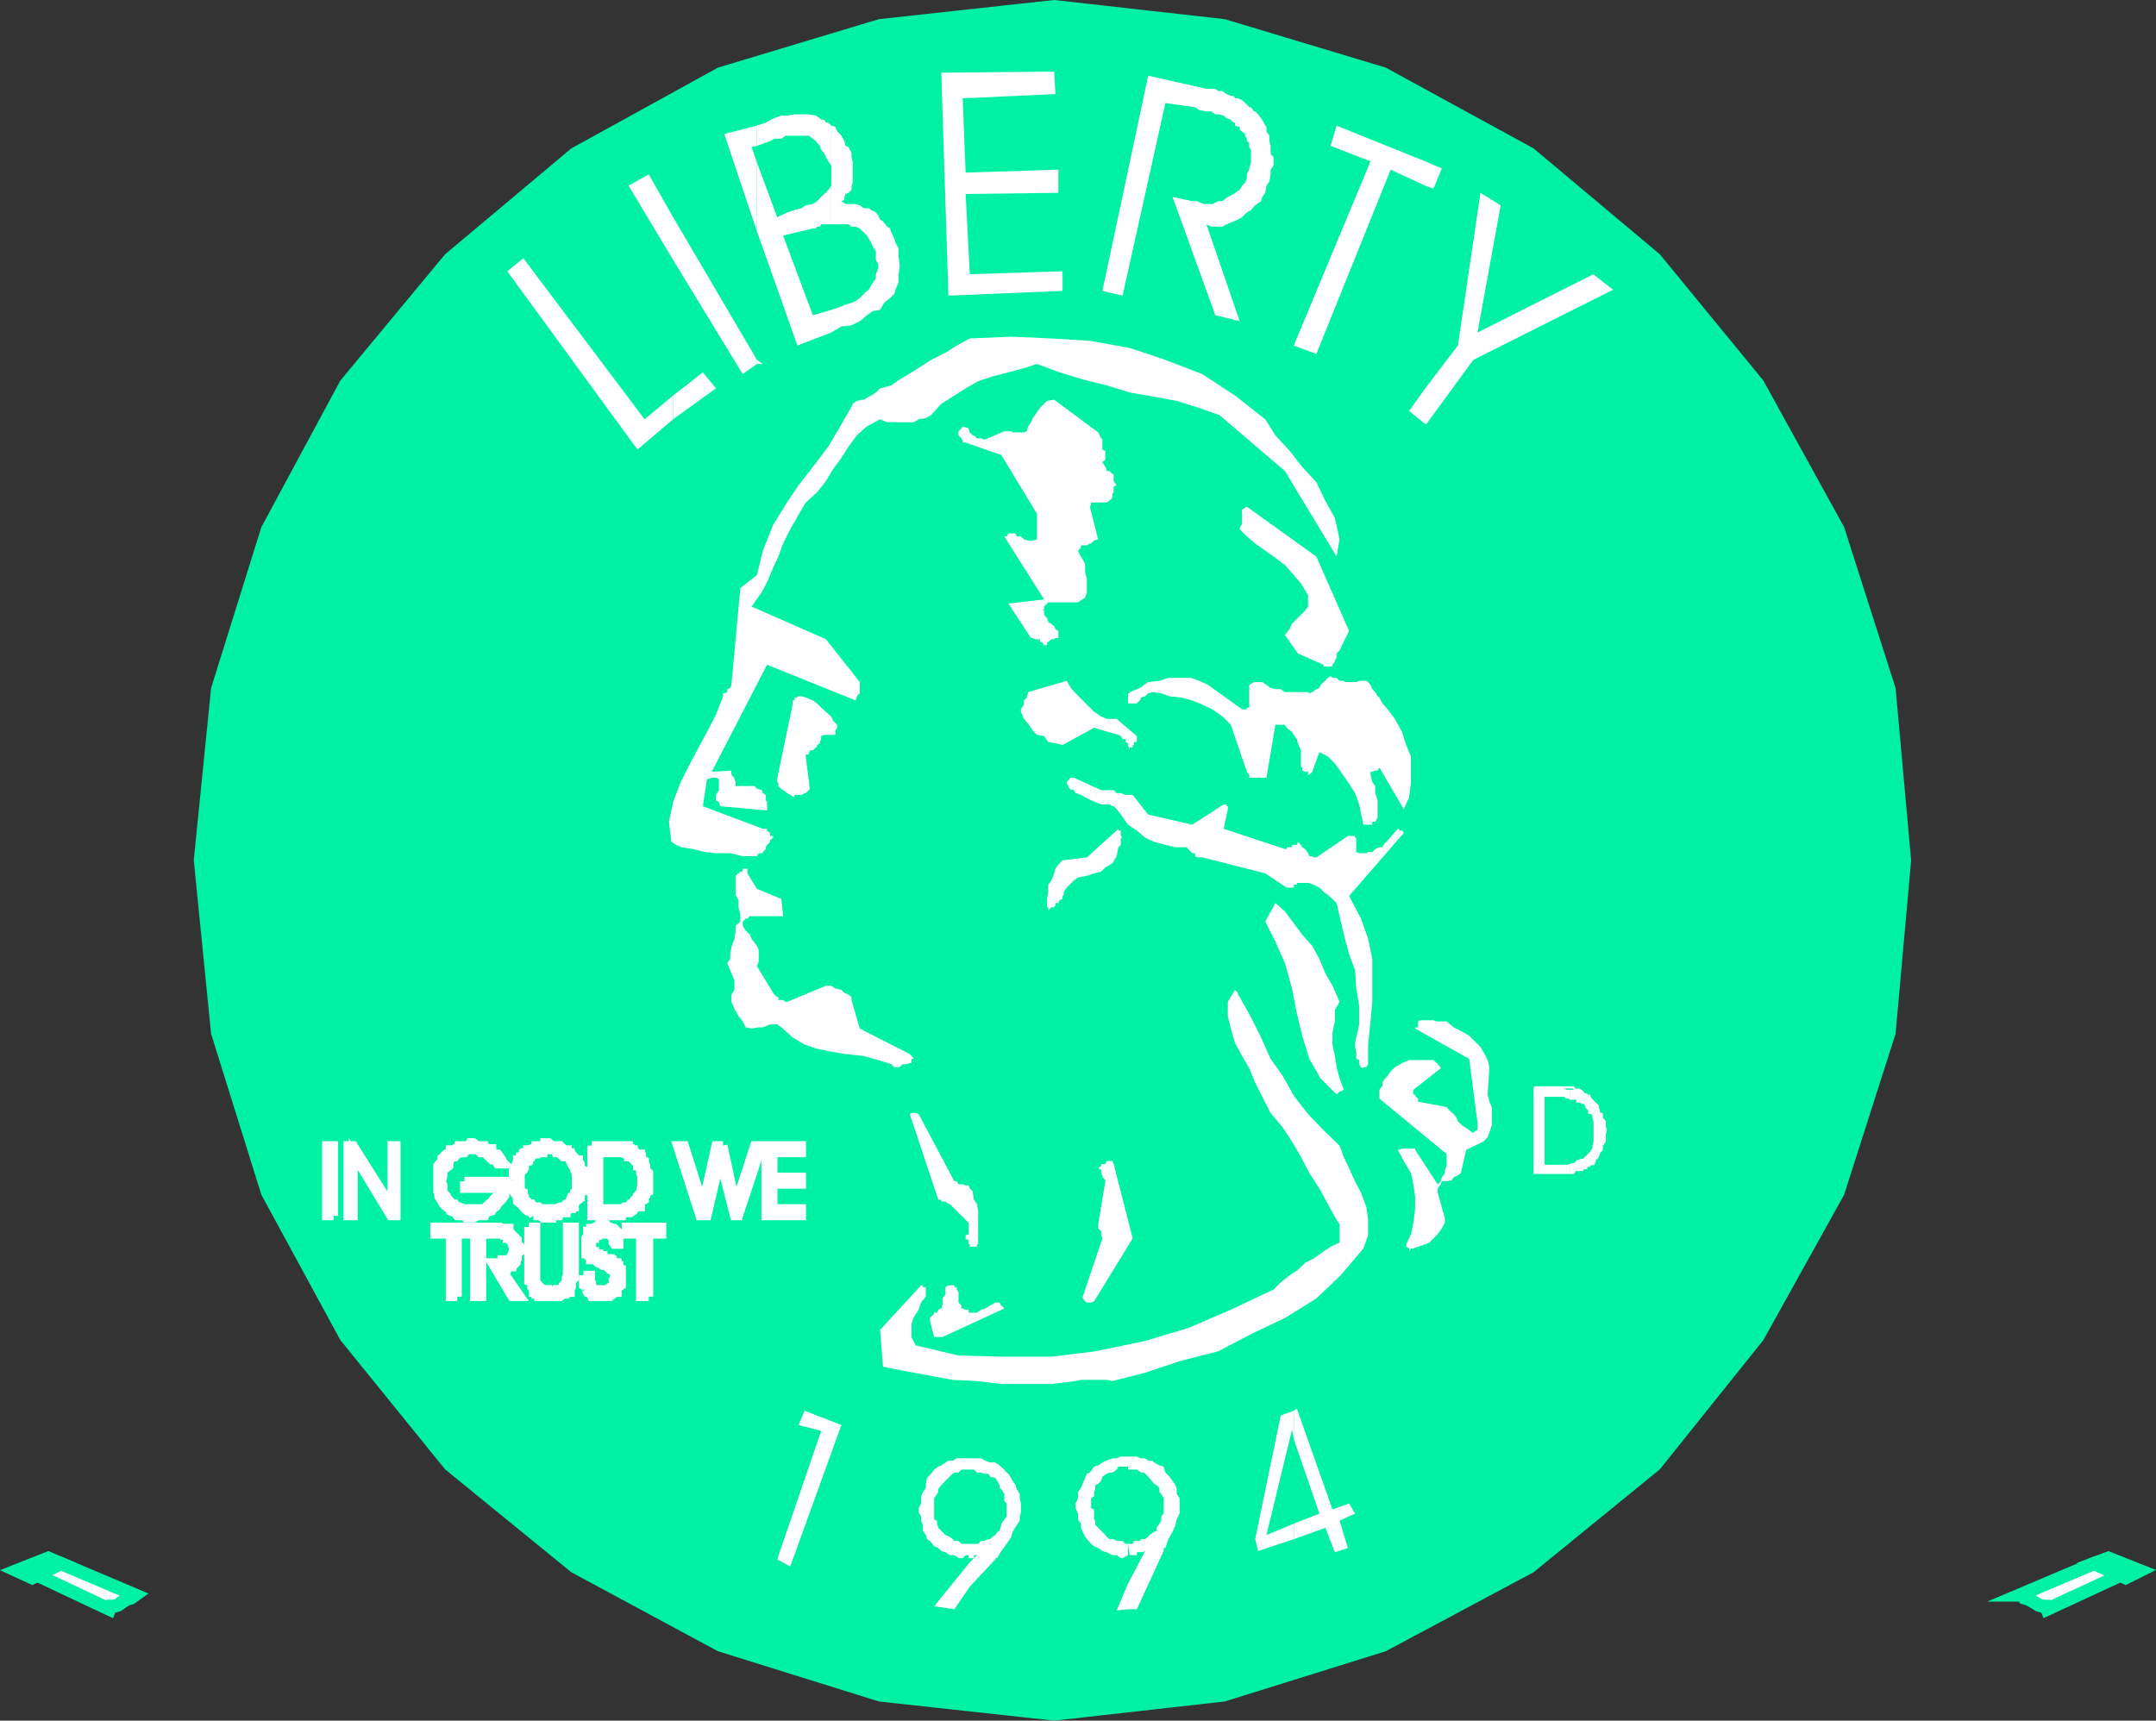
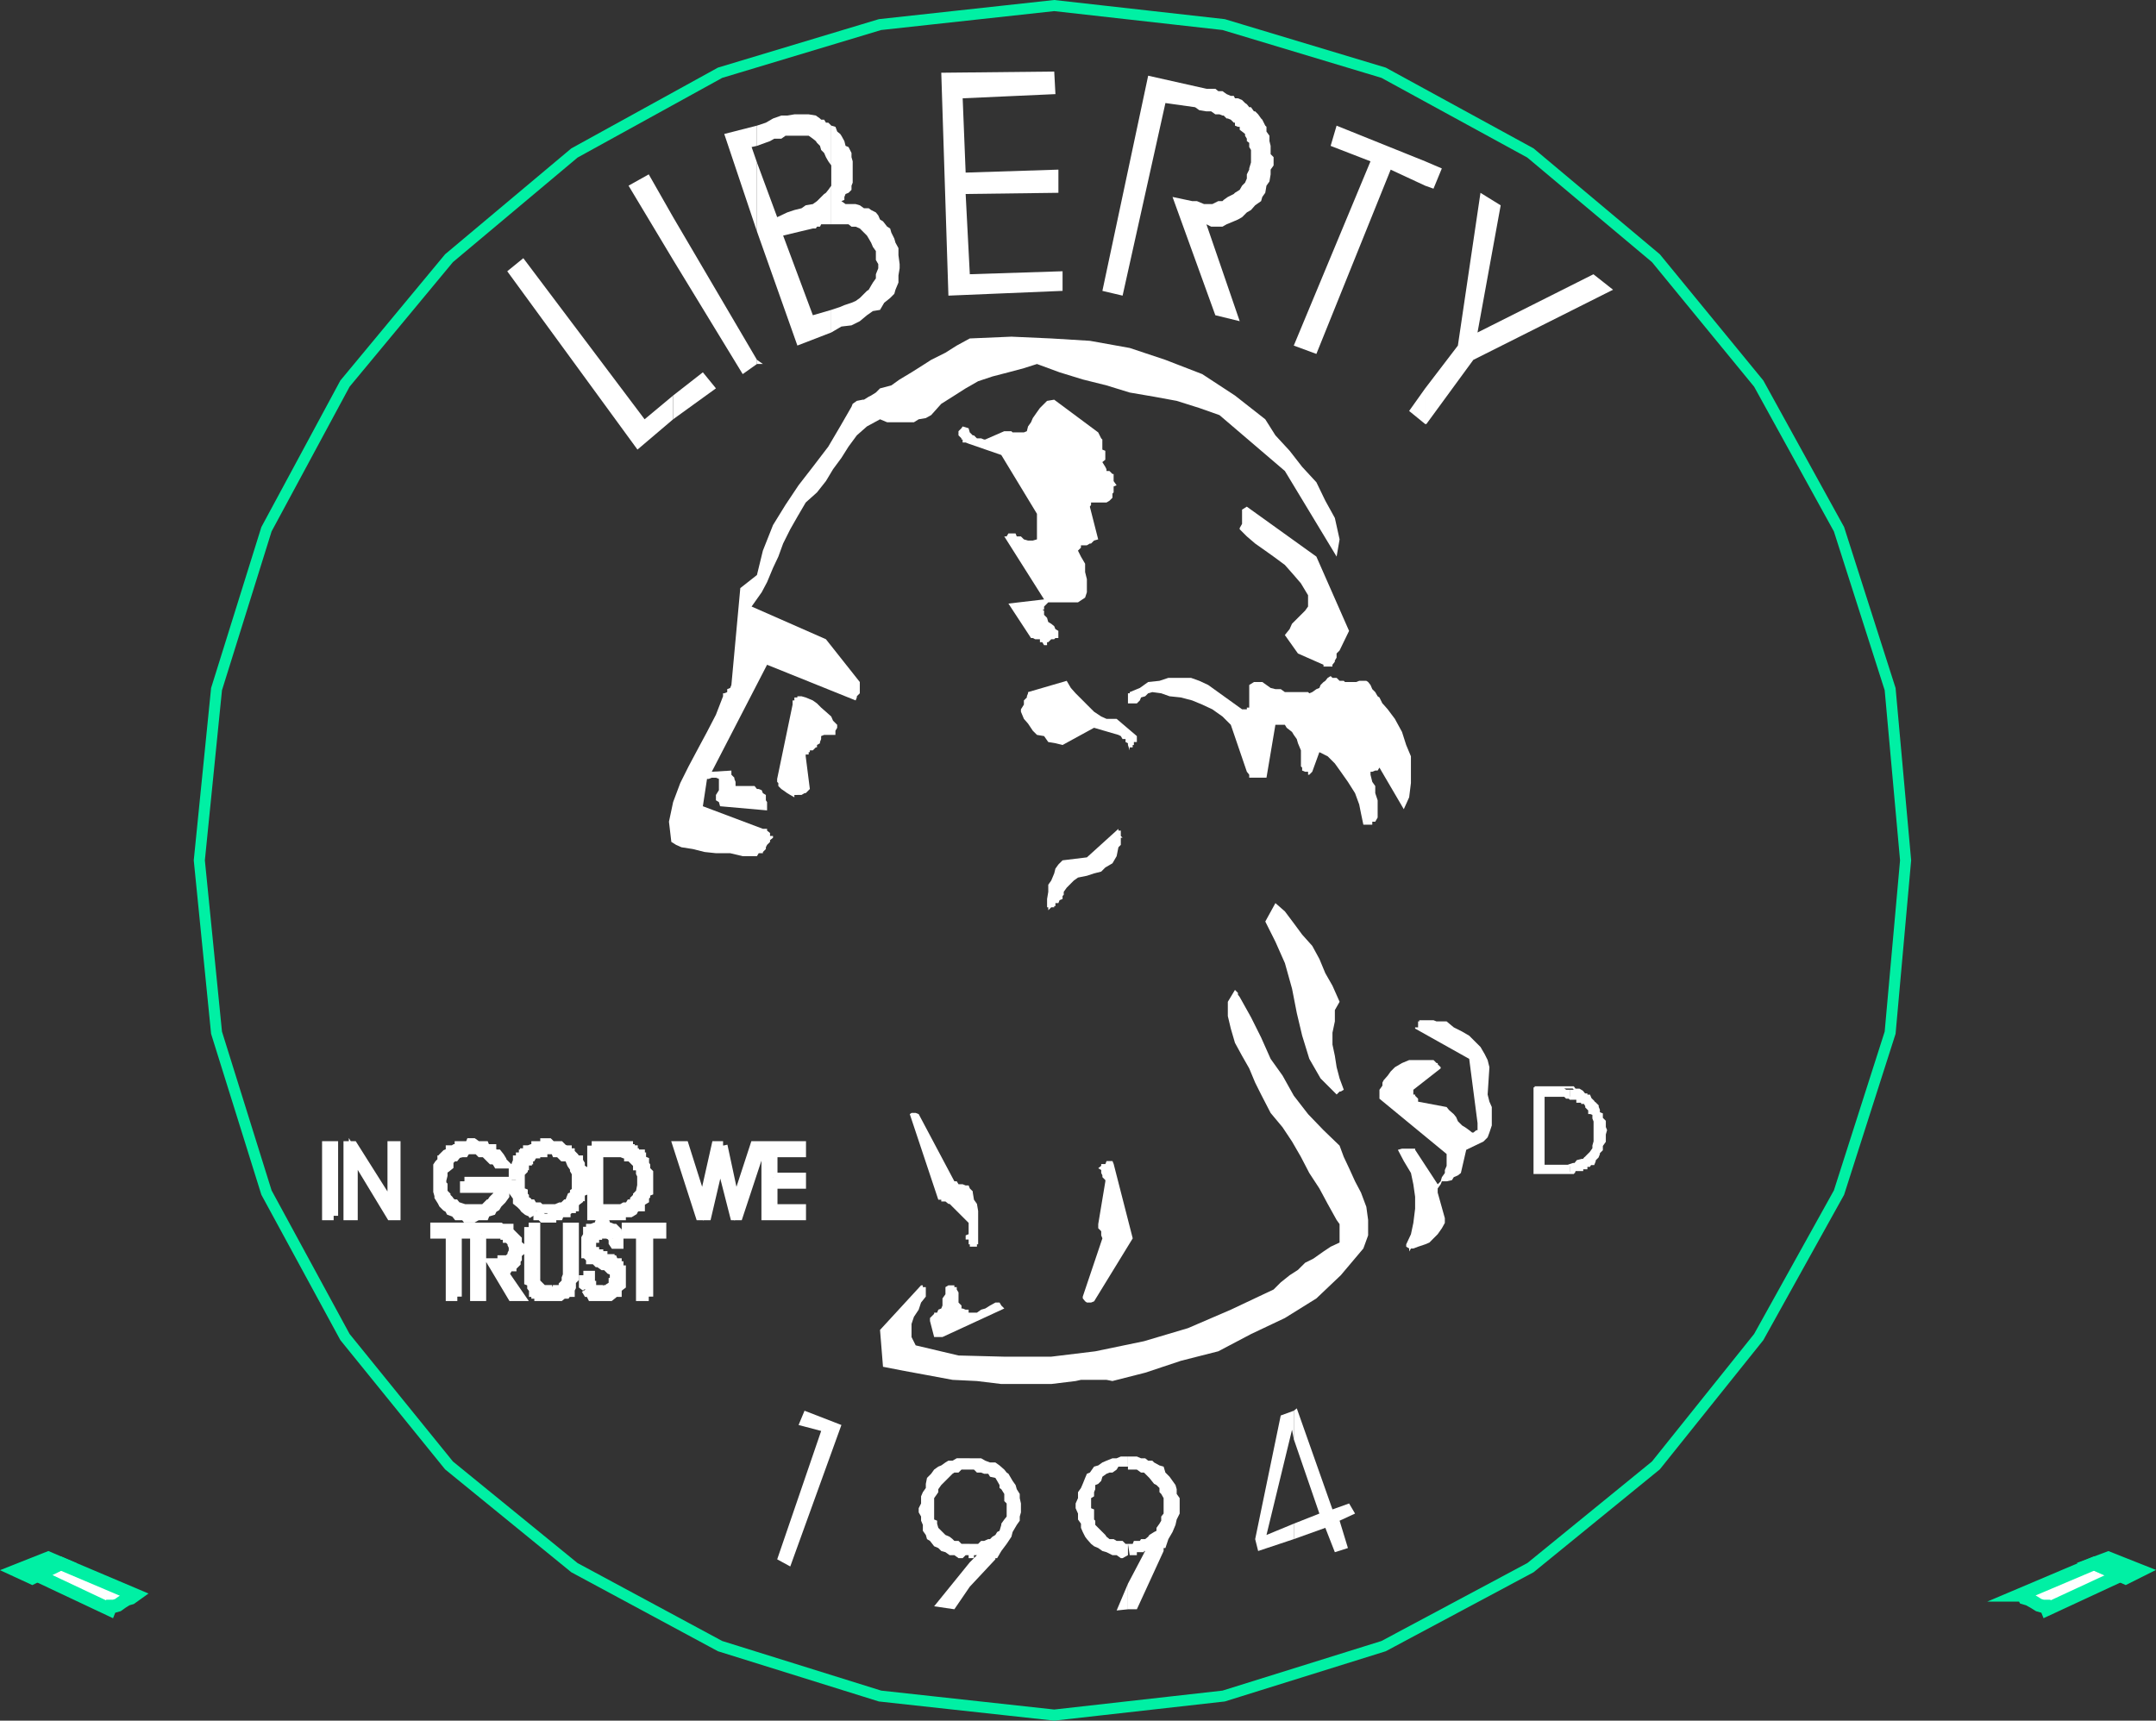
<svg xmlns="http://www.w3.org/2000/svg" width="362.641" height="289.473">
  <rect width="100%" height="100%" fill="#333333" stroke="none" />
-   <path fill="#00f0a4" d="m177.32 288.537 28.5-3.203 26.903-8.398 24.7-13.2 21.1-17.199 17.298-21.601 13.5-24.301 8.601-26.899 2.602-29-2.602-28.8-8.601-26.899-13.5-24.5-17.297-21.101-21.102-17.7-24.699-13.5-26.902-8.101-28.5-3.2-29.297 3.2-26.903 8.101-24.5 13.5-21.097 17.7-17.5 21.101-13.203 24.5-8.399 26.899-2.898 28.8 2.898 29 8.399 26.899 13.203 24.3 17.5 21.602 21.097 17.2 24.5 13.199 26.903 8.398 29.297 3.203" />
  <path fill="none" stroke="#00f0a4" stroke-miterlimit="10" stroke-width="1.86" d="m177.32 288.537 28.5-3.203 26.903-8.398 24.7-13.2 21.1-17.199 17.298-21.601 13.5-24.301 8.601-26.899 2.602-29-2.602-28.8-8.601-26.899-13.5-24.5-17.297-21.101-21.102-17.7-24.699-13.5-26.902-8.101-28.5-3.2-29.297 3.2-26.903 8.101-24.5 13.5-21.097 17.7-17.5 21.101-13.203 24.5-8.399 26.899-2.898 28.8 2.898 29 8.399 26.899 13.203 24.3 17.5 21.602 21.097 17.2 24.5 13.199 26.903 8.398zm0 0" />
  <path fill="#fff" d="m127.32 144.037.301-.5h.7v-.203l.5-.5v-.297l.203-.402.5-.5v-.3l.5-.4v-.3h-.5v-.5l-.5-.399v-.3h-.703l-10.098-3.801.7-4.598h.3l.5-.203h.7l.5.203v1.899l-.5.8v.899l.5.3.198.7 7.903.7v-1.4l-.203-.3v-.899l-.5-.3-.2-.5-.5-.2h-.3l-.399-.5h-3.199v-.699l-.2-.5v-.203l-.5-.5v-.7l-3.3.2 9.3-18 14.9 6 .198-.5v-.2l.5-.5v-1.898l-5.699-7.199-12.5-5.5 1.7-2.402.902-1.7 1-2.398.898-1.902.801-2.2 1.2-2.398 1.198-2.101 1.403-2.399 1.898-1.703 1.5-1.898 1.2-2 1.402-1.899 1.199-1.902 1.398-1.899 1.7-1.5 2.203-1.199 1.199.5h4.5l.8-.5 1.2-.203.898-.5 1.7-1.898 1.902-1.2 2.2-1.402 2.1-1.2 2.4-.8 2.698-.7 2.602-.698 2.2-.7 3.8 1.399 3.898 1.2 4 1 3.903 1.202 4.097.7 3.801.699 3.801 1.199 3.398 1.2 11 9.401 8.7 14.399.5-2.899-.797-3.601-1.602-2.899-1.5-3.101-2.398-2.598-2.102-2.703-2.398-2.598-1.703-2.699-5.098-4-5.5-3.601-6.2-2.399-6-2-6.702-1.203-6.5-.398-6.7-.301-7 .3-2.199 1.2-1.898 1.2-2.403 1.202-1.398.899-1.902 1.199-2 1.2-1.399 1-1.898.5-.703.702-.797.5-.403.2-.8.5h-.2l-1 .199-.699.5-.199.5-1.902 3.3-2 3.399-2.598 3.402-2.402 3.098-2.2 3.3-2.097 3.4-1.703 4.3-1 4.101-2.797 2.2-1.5 16.3-.203.5-.5.2v.5l-.5.199h-.2v.5l-1.199 3.101-1.5 2.899-1.398 2.601-1.703 3.2-1.399 2.8-1.199 3.2-.7 3.3.4 3.399.8.5.898.402 1.903.297 2 .5 1.898.203h2.399l2.101.5h2.399m59.8 88.297 5.5-1.398 6-2 6.301-1.602 5.5-2.898 5.7-2.7 5.3-3.3 4.102-3.899 3.797-4.5.8-2.203v-2.598l-.3-2.199-.899-2.402-1-1.899-1-2.199-.898-1.902-.703-1.899-2.7-2.601-2.597-2.7-2.403-3.1-1.898-3.4-2-2.8-1.602-3.598-1.699-3.402-1.898-3.399-.301-.402v-.297l-.5-.5-1.2 2v2.399l.5 2.101.7 2.399 1.2 2.199 1.198 2.101 1 2.399 1 2 1.602 3.101 2 2.399 1.598 2.402 1.5 2.598 1.402 2.7 1.7 2.6 1.398 2.602 1.5 2.7.5.699v3.101l-1.5.7-1.2.8-1.699 1.2-1.398.699-1.203 1.199-1.399.902-1.5 1.2-1.199 1.199-7.2 3.398-7.202 3.102-7.399 2.199-8.199 1.7-7.402.901h-7.899l-7.699-.199-7.2-1.703-.702-1.398v-2.2l.402-1.199.8-1.203.4-1.2.8-1v-1.597h-.5v-.3h-.3l-6.9 7.5.5 6.199 3.598.699 3.801.7 4.301.8 4.098.2 4.101.5h8.399l4.101-.5.899-.2h4.3l1 .2m50.602-22.298.8-.3 1.2-.403.7-.297.698-.703.7-.7.703-1 .5-.898v-.8l-1.203-4.301v-.7l.5-.699.203-.5h.797l.902-.199.3-.5.7-.3.5-.403.898-3.898 2.903-1.399.699-.703.3-.797.4-1.203v-3.098l-.4-.902-.3-1.2.3-4.597-.3-1.203-.5-1-.7-1.2-1.202-1.198-.7-.7-1.199-.699-1.398-.703-1.203-1h-1.7l-.5-.2h-2.398v.2h-.2v1h-.5v.203l9.098 5.098 1.403 10.8v1.2h-.203l-.5.402h-.2l-.5-.402-.699-.5-.5-.3-.699-.7-.3-.7-.4-.5-.8-.699-.402-.5-4.797-.902v-.5l-.5-.5v-.2h-.301v-.8l4.598-3.598v-.199l-.5-.5v-.203h-.2l-.5-.5h-4.097l-1.203.5-1.2.703-.699.7-.5.699-.699.8-.2.399v.5l-.5.7v1.5l11.298 9.3v2l-.297.7v.5l-.5.702-.203.7-.5.5-3.797-5.801v-.2h-2.203l-.7.2 1 1.898 1.2 2 .402 1.902.3 2.098v2l-.3 2.402-.402 1.899-.797 1.7v.401l.5.301v.5l.297-.5h.402" />
  <path fill="#fff" d="m158.524 224.936 10.398-4.801-.5-.5-.3-.5h-.7l-.898.5-.801.5-.7.2-.702.5h-1.399v-.5h-.5l-.5-.2h-.199v-.5l-.5-.5v-1.7l-.3-.5v-.398h-.4v-.3h-1l-.5.3v1.2l-.5.699v1.199l-.202.5-.5.2-.2.5h-.5v.202l-.699.7v.5l.7 2.699h1.402m25.5-6 6.5-10.602-3.203-12.5-.2-.5h-1l-.199.5h-.699v.3l-.5.403.5.297v.5l.2.402v.301l.5.5v.2l-1.2 7.199v.699l.5.5v.7l.2.5-3.302 9.8v.3l.403.5.297.2h.703l.5-.2m-19.5-9.601v-5.598l-.203-1.199-.5-.703-.2-1.2v-.198l-.5-.5-.199-.5h-.5l-.5-.2h-.699l-.3-.5h-.4l-6-11.3-.5-.2h-.702l-.297.2 4.797 14.398h.5v.3h.703l.5.403h.199l.5.5.3.297 2.4 2.402v1.899l-.5.2v.702h.5v.797h.198v.402h1.2v-.402h.203m60.796-25.699h.204l.5-.3-.703-1.9-.5-1.898-.297-1.902-.403-1.899v-2l.403-1.902v-1.898l.797-1.399-1.2-2.703-1.199-2.098-1-2.402-1.199-2.2-1.7-1.898-1.402-1.902-1.5-2-1.597-1.398-1.703 3.101 1.703 3.399 1.597 3.601 1.2 4.297.8 4.102.903 3.8 1.199 3.899 1.898 3.3 2.7 2.7.5-.5" />
-   <path fill="#fff" d="M230.121 179.037v-3.3l.403-3.903.297-3.297v-7.203l-.7-3.398-1.199-3.399-2-3.8 9.2-10.602-.301-.399h-.5v-.3h-.2l-2.398 2.699-.2.402h-.5l-.702.297-.5.5h-.7l-.3.203h-1.2l-.5-.203v-2.398h-.199v-.301h-1.199l-5.3 3.601h-.5l-.2-.199h-.5l-.2-.5-.5-.703-.5-.297-.202-.402-.5-.5-.2.5h-.8v.402h-.899v.297h-.3l-10.301-3.398.703-3.301v-.5h-.203v-.3h-.5l-5.297 3.401-7.403-1.699-2.597-3.3h-1.203l-.797-.301h-.703l-.5-.5h-2.098l-4.602-2.102h-.699v.203l-.5.5v.2l.5 1 .7.199.3.5.899.3.703.399 1 .5.699.3 1 .4h1.398l.5.3h.2l.5.5.703.902 1.199 1.7 1.5 1 1.398 1.199 1.5.699 1.903.5 1.699.402h1.898l.2.297.703.703h.5v.5l.297.2h.902l10.598 2.699 3.601 2.398h1.2v-.5h.5v-.297h1.902l.898.297 1 .5.7.703.699.5.8.7.7.699.703 3.101.699 2.899.7 2.601 1 2.7.198 3.097.5 2.902v3.098l-.699 3.102v.699l.2.8v1.2l.5.2v.702l.3.5.399.2v-.2h.5l.3-.5m-79.5.5h.7l.5-.5h.703l.5-.203h.297v-.7h.402l-.402-.5-.297-.3-8.403-4.297-1.398-4.8v-.5l-.5-.403-.7-.297-.5-.5-.702-.203h-.297l-.703-.5h-.899l-6.5 2.703h-.3l-.399-.3h-.8v-.5h-.2l-.5-.403-2.902-4.797.3-.8v-1.903l-.3-.7-.899-1.198-.3-.7-.7-.699-.5-.8v-.7l.5-.5h.301l.398-.402h5.602l-.3-2.899-4.102-1.699-1.598-2.601v-.801h-.8v.5h-.4l-.8.7v3.202l.5.899v1.199l.3 1.2v1.202l-.3.297-.5.402v1l-.2 1.2-.5 1.398-.202 1.203v.797l-.5.703.703 1.7.5 1.199v1.601l-.5.797v1.203l.5 1.2.699 1.199.7.898.5 1 1 .203 1.198-.203h.7l1.203-.5h1.199l.7.5 1.898 1.703 2 1.2 2.101.699 2.399.5 2.402.398 2.898.3 2.602.7 2.2.703.5.5h.198" />
  <path fill="#fff" d="M177.32 152.635v-.2h.204v-.5h.5l.199-.5.5-.199v-.5l.2-.199v-.5l.5-.703 1.198-1.2.7-.5 1.5-.3 1.203-.398 1.199-.301.7-.7 1.198-.699.7-1.199.3-1.5.403-.402v-1.2h.297l-.297-.3v-.899h-.403v-.3l-5.3 4.8-4.098.5-.7.7-.5.699-.202.8-.5 1.2-.5.7v1.202l-.2 1.2v1.398h.2v.5l.5-.5h.5m53.203-13.899h.297v-.5h.5l.402-.699v-2.902l-.402-1.2v-1.199l-.5-.699-.297-1.203v-.5h.297l.5-.2h.402l.3-.5 4.098 7 .903-2 .297-2.398v-4.5l-.797-1.902-.703-2.2-1.2-2.198-1.199-1.602-.699-.797-.2-.203-.5-1-.3-.2-.402-.698-.5-.5-.297-.7-.403-.5-.3-.199h-1.2l-.5.2h-1.898l-.2-.2h-.702l-.5-.5h-.7l-.3-.3-.5.3-.399.5-.3.2-.5.5-.2.5-.5.199-.699.5-.5.199-.2-.2h-3.902l-.699-.5h-.898l-.801-.199-.7-.5-.702-.5h-1.399l-.8.5v3.801h-.399v.297h-.8l-5.7-4.098-1.5-.699-1.402-.5h-3.797l-1.5.5-1.903.2-1.398 1-1.7.699v.199h-.3v1.7h1.5l.5-.5.2-.5.698-.2.5-.5.7-.2 1.5.2 1.402.5 1.898.2 1.903.5 1.699.702 1.7.797 1.698 1.203 1.403 1.399 2.699 7.898.398.5v.5h2.903l1.5-8.898h1.597l.301.5.899.699.3.5.5.7.2.702.5 1.2v2.699l.203.199v.5l.5.2h.5v.5h.199l.5-.5 1.2-3.298 1.398.7 1.203 1.199 1 1.398 1.199 1.703 1.2 1.899.698 1.898.301 1.5.399 1.902h1.203m-40-13.402h.199v-.5h.5v-1l-3.402-2.898h-1.7l-.898-.399-1.2-.8-1.202-1.2-.7-.703-1.199-1.2-.8-.898-.7-1.199-6.5 1.899v.199l-.199.5v.2l-.5.5v.702l-.5.797v.402l.5 1.2.7.8.8 1.2.7.699 1.198.2.7 1 1.203.202 1.199.297 5.3-2.898 4.098 1.199.403.2.297.5h.5v.5l.402.202v.297l.3.902v-.5h.5v-.402m-56.402 8.402h.7l.5-.3h.203l.699-.7-.7-5.5v-.3h.5v-.399h.2v-.3h.5l.5-.5h.2v-.403l.5-.297v-.203l.198-.5v-.5l.5-.2h1.903v-.698l.297-.5v-.5l-.7-.7-.3-.699-.899-.8-.8-.7-.7-.703-.699-.5-1.2-.5-.702-.2h-.7v.2h-.5v.5h-.3v.703l-2.598 12.5v.5l.2.2v.5l.5.5.3.199.7.5.5.3.698.399v-.399h.5m88.5-21.902v.3h1.5v-.3l.403-.5v-.2l.297-.5v-.698l.5-.5 1.601-3.301-5.5-12.5-11.699-8.399-.8.5v2.399l-.4.7v.202l1.2 1.2 1.398 1.199 1.7 1.199 1.402 1 1.898 1.402 1.5 1.7 1.2 1.398 1.203 2v1.902l-.5.7-.703.699-1.5 1.5-.399.898-.8 1 2.199 3.102 4.3 1.898m-45.301-4.297.204-.203h.5v-1.2l-.5-.3-.203-.5-.5-.398-.5-.301-.2-.7-.5-.5v-.699l-.3-.199h.3v-.5l.5-.5.2-.203h5l1.203-.797.297-.902v-2.2l-.297-1.199v-1.402l-.703-1.2-.5-1 .5-.5v-.398h1l.5-.3h.203l.5-.5.699-.2-1.402-5.5.203-.3v-.399h2.597l.5-.3.5-.5v-.7l.2-.203v-1l.5-.2-.5-.698v-1.2h-.2l-.5-.5h-.5v-.3l-.199-.399-.5-.8.5-.403v-1.5l-.5-.2v-1.698l-.199-.2-.5-1-7.402-5.5-1.2.2-1.199 1.199-.5.7-.699 1-.3.702-.5.7-.2.8-.5.2h-1.902l-.2-.2h-1.199l-3.199 1.399h-.2l-.5-.2h-.702l-.5-.5h-.2l-.5-.5-.199-.699-1-.3-.199.3-.5.5v.7l.5.5v.199h.2v.5h.5l.5.199 5.5 1.902 6 9.899v4.3l-.7.2h-.8l-.7-.2-.5-.5h-.7l-.202-.5h-1.2l-.3.5h-.399l6.7 10.598-6 .703 3.8 5.797h.301l.398.203h.801v.5h.399l.3.5h.5v-.5h.2l.5-.5h.5m62.402-42.203v6h.2l7.898-10.797 23.5-11.8-3.297-2.602-19.5 9.8 3.898-21.398-3.398-2.101-3.801 25.699-5.5 7.2m0-38.2v4.101l1.398.5 1.403-3.402-2.801-1.2m0 4.102v-4.101l-14.902-6-1 3.402 6.703 2.598-12.903 31 3.801 1.402 12.5-31 5.801 2.7m0 40.097v-6l-2.7 3.8zM139.82 52.135v3.8l1.704-1 1.699-.199 1.398-.699 1.2-1 1-.703 1.203-.2.699-1.198 1-.801.7-.7.198-.699.5-1.199v-1.203l.2-1.2v-.698l-.2-1.5v-1.2l-.5-.902-.199-.7-.5-1-.199-.698-.5-.301-.7-.899-.5-.3-.3-.7-.402-.5-.797-.402-.403-.297h-.8l-.7-.5-.699-.203h-1.699l-.7-.5.5-.2v-.5l.2-.5.5-.198.5-.5v-.7l.2-.5v-3.601l-.2-.7v-.699l-.5-1-.5-.199-.2-.8-.5-.903-.202-.297-.5-.402-.297-.8-.703-.2v16.601h2.902l.5.399h.7l.698.3 1.2 1.2.3.5.403.7.297.702.5.7v1.5l.402.699v.699l-.402 1v.7l-.5.702-.297.5-.403.7-.3.199-1.2 1.199-.699.5-.699.3-1.2.4-.702.3-1.5.5m22.601-23.098 15.602-.5v3.899l-15.602.199.7 13.5 15.601-.5v3.3l-19.2.801-1.202-37.5 19-.199.203 3.797-15.602.703.5 12.5m33.602-11.703-7.203 32.402-3.399-.8 7.7-36.2 9.8 2.2h1.5l.5.398h.7l.699.5.703.3h.5l.199.403h.5l.7.297.5.5.3.203.398.5h.301l.5.7h.2l.5.5.5.699.199.199.5 1 .203.2v.8l.5.7v.901l.199.801v1.399l.5.5v1.398l-.5.703v.797l-.2 1.203-.5.7-.202 1.199-.5.699-.2.7-1 .702-.699.797-.699.402-.8.801-.7.399-.7.3-1.202.5-.7.399h-1.898l-.8-.399 5.6 16.301-4.1-1-7.2-19.902 3.3.7h.798l1.203.5h1.398l1-.5h.7l.199-.2.703-.5 1-.5.199-.2.8-.5.4-.699.5-.5.3-.699v-.703l.398-.797v-.203l.301-1v-2.098l-.3-.5v-.699l-.399-.3v-.403l-.3-.5v-.297l-.5-.402-.4-.3v-.5h-.3l-.5-.2v-.5h-.2l-.5-.5-.5-.2h-.202l-.5-.5h-.2l-.5-.199h-.699l-.699-.5h-.8l-1.2-.199-.7-.5-5-.703" />
  <path fill="#fff" d="M139.82 37.736V21.135l-.5-.5h-.398l-.3-.5h-.5l-.2-.2-.699-.5-1.2-.199h-2.402l-1.199.2h-1l-1.398.5-1.203.699-1.5.5v3.402l2.203-.8.699-.403h1.2l.698-.5h3.903l.699.5.5.402.2.301.5.5.198.7.5.5.301.699.399.699.5.7v3.401l-.5.7-.399.5-.3.199-1.2 1.2-.699.5-1.2.202-.702.5-1.2.297-1.199.402-1.699.801-3.402-9.203v11.602l6.8 19.199 5.7-2.2v-3.8l-3.098.902-5-13.402 5-1.2h.5l.2-.3h.5l.198-.399h1.7M127.32 60.537v.7h1zm0 0" />
  <path fill="#fff" d="M127.32 24.537v-3.402l-5.5 1.402 5.5 16.399V27.334l-.898-2.598.899-.199m-.001 36.699v-.699l-14.097-24v7.2l11.7 19.199 2.398-1.7m-14.098 5.301v4l7.2-5.203-2.2-2.7-5 3.903m0-22.801v-7.199l-4.102-7.203-3.398 1.902 7.5 12.5" />
  <path fill="#fff" d="M113.223 70.537v-4l-4.8 4-20.4-27.101-2.702 2.199 21.902 30 6-5.098m-57.102 134h-1.199v-11.8h1.2v11.8m9.8-1.5v-10.3h.7v11.8h-.899l-6.3-10.402v10.402h-.9v-11.8h.9l6.5 10.3m12.198-4.301h7.2v1.2l-.399.699v.5l-.5.7-.3.3-.399.402-.3.5-.5.297-.2.402-1 .301-.2.5h-1.202l-.7.399h-1.199l-.3-.399h-1.2l-.398-.5-.801-.3-.2-.403-.5-.297-.5-.5-.202-.402-.5-.8v-.2l-.2-.7v-4.3l.2-.3.5-.5v-.2h.203v-.5l.5-.5.5-.2h.199v-.5h.5l.3-.199h.7v-.5h1.7l.198-.5h.5l.7.5h1.203l.199.5h1v.2l.2.5.5.199h.3l.398.5.301.5v.2l.5.5h-1.199l-.3-.5-.5-.2h-.2l-1.2-1.2h-.702l-.5-.5h-1.899l-.3.5h-.399l-.8.2-.4.5h-.3l-.7.7v.8l-.5.402-.5.297v.902l-.202.801v.7l.203.199v1.199l.5.5v.2l.5.5.199.3.5.402h.3l.4.5h.3l.898.297h3.403l.199-.297.5-.5h.5v-.402l.2-.3.5-.5.3-.2v-.5l.398-.2v-.5h-6v-1.199m14.199 4.598v1.602h.5l.5-.399h.704l.199-.5h1v-.3h.2l.5-.403h.198v-.297h.5v-.5l.301-.402.399-.3v-.5h.3v-.7l.5-.2v-1.199l.403-.5-.403-.199v-1.703l-.5-.297v-.703l-.3-.5v-.2h-.399l-.3-.5-.5-.5h-.2v-.198h-.5v-.5h-.199l-.5-.2-.5-.5h-1.902v1.2h1.203l.5.199h.699l.5.5.2.5h.5v.2l.198.5.5.702v.297l.301.5v3.102l-.3.199v.5l-.5.2-.2.5v.3l-.5.402h-.199l-.5.5h-.5l-.7.297h-1.202" />
-   <path fill="#fff" d="M92.32 193.936v-1.2h-.199v-.5h-.5v.5h-1.5v.5h-.699l-.5.2h-.199v.5h-.5v.199h-.2v.5h-.5v.5h-.5v.2l-.202.5v.3l-.5.402v3.899l.5.699.203.2v.8l.5.402.5.5.199.297.5.402.7.301.3.5h1.2l.398.399h1v-1.602h-1.399l-.3-.297h-.899l-.3-.5h-.5l-.2-.402-.5-.3v-.5l-.2-.2v-.5l-.5-.2v-1.898.2-1.403l.5-.5v-.7h.2v-.8h.5v-.2h.2v-.5h.5l.3-.5h.398v-.198h1.2v-.5h.8v.5h.2m12.203 9.398v1.203h.5v-.5h1l.5-.3.199-.403.5-.297h.5v-.5l.2-.402.5-.3v-.5l.198-.2v-.5l.5-.2v-3.1l-.5-.5v-.7l-.199-.3v-.5l-.5-.2v-.5h-.199v-.5h-1v-.2h-.2v-.5h-.5v-.199h-.3v-.5h-1.2v1.399h1.2v.5h.3l1.2 1.2v.3h.5v1.2l.2.401v1.7l-.2 1v.199l-.5.5v.2l-.5.5v.3l-.2.402h-.5v.5h-.3l-.402.297h-.797" />
  <path fill="#fff" d="M104.524 194.135v-1.399h-5v11.801h5v-1.203h-3.801v-9.398h3.398l.403.199m17.097-1.399 2.102 9.801 3.2-9.8h1.198l-3.898 11.8h-.7l-2.402-9.402-2.199 9.402h-1.199l-3.8-11.8h1.198l3.102 9.8 2.2-9.8h1.198m8.403 5.3h4.797v1.2h-4.797v4.097h4.797v1.203h-6v-11.8h6v1.199h-4.797v4.101m-53.102 20.098h-1.199v-10.5h-2.602v-1.2h6v1.2h-2.199v10.5m4.102-10.5v10.5H79.82v-11.7h4.3l.301.2h1.2v.5l1.402 1.402v.797l.5.402v.801l-.5.399v.8l-.203.2v.5l-.5.5h-.2v.199h-.5l-.3.5h-.899l3.102 4.5H86.12l-3.398-5.7h1.7v-.5h.898l.3-.199.5-.5v-.3l.2-.399v-.8l-.2-.403v-.297l-.5-.5v-.203h-.3v-.5h-.399v-.2h-3.898m7.899-1.198h1.2v9.3l1.199 1.2h.8v.5h1.2l.203-.5h.699l.5-.399v-.3l.5-.5v-.7l.2-.5v-8.101h1.198v8.601l-.5.5v1l-.199.399v.5h-.5l-.199.3h-.5l-.5.399h-3.602v-.399h-.5v-.3h-.398v-.5l-.3-.399v-.8l-.5-.2v-9.101m9.198 8.101h1.2v1.7h.203v.3l.5.399h.699v.5h.7l.5-.5h.698v-.399l.5-.3v-.5h.2v-1.903h-.2l-.5-.2-.699-.698h-.5l-.699-.5h-.2l-.5-.5h-.702v-.2l-.5-.5v-.3h-.297v-2.602l.297-.5v-.7h.5v-.5h.203l.5-.198h.5l.199-.5h1.2l.198.5h.5l.5.199h.2l.5.5v.7h.3v1.5h-.8l-.2-.298v-.703l-.5-.5-.5-.2h-1.597v.2h-.5v.5h-.5v2.203h.5v.399h.699v.3h.7v.5h1.198v.2h.5l.2.5h.5v.5h.3v.699h.403v2.601l-.403.301-.3.399v.5h-.5l-.2.3-.5.399h-3.097l-.203-.399v-.3h-.5l-.297-.5v-.399l-.403-.3v-1.7m11 3.598h-1.398v-10.5h-2.402v-1.2h6v1.2h-2.2v10.5" />
  <path fill="none" stroke="#fff" stroke-miterlimit="10" stroke-width="1.497" d="M56.121 204.537h-1.199v-11.8h1.2v11.8m9.8-1.5v-10.3h.7v11.8h-.899l-6.3-10.402v10.402h-.9v-11.8h.9l6.5 10.3m12.198-4.301h7.2v1.2l-.399.699v.5l-.5.7-.3.3-.399.402-.3.5-.5.297-.2.402-1 .301-.2.5h-1.202l-.7.399h-1.199l-.3-.399h-1.2l-.398-.5-.801-.3-.2-.403-.5-.297-.5-.5-.202-.402-.5-.8v-.2l-.2-.7v-4.3l.2-.3.5-.5v-.2h.203v-.5l.5-.5.5-.2h.199v-.5h.5l.3-.199h.7v-.5h1.7l.198-.5h.5l.7.5h1.203l.199.5h1v.2l.2.5.5.199h.3l.398.5.301.5v.2l.5.5h-1.199l-.3-.5-.5-.2h-.2l-1.2-1.2h-.702l-.5-.5h-1.899" />
  <path fill="none" stroke="#fff" stroke-miterlimit="10" stroke-width="1.497" d="m78.422 193.436-.3.5h-.399l-.8.199-.4.5h-.3l-.7.7v.8l-.5.402-.5.297v.902l-.202.801v.7l.203.199v1.199l.5.5v.2l.5.5.199.3.5.402h.3l.4.5h.3l.898.297h3.403l.199-.297.5-.5h.5v-.402l.2-.3.5-.5.3-.2v-.5l.398-.2v-.5h-6v-1.199m9.403-.199v1.899l.5.199v.5l.199.2v.5l.5.3.2.402h.5l.3.5h.898l.301.297h2.602l.699-.297h.5l.5-.5h.2l.5-.402v-.3l.198-.5.5-.2v-.5l.301-.2v-3.1l-.3-.5v-.298l-.5-.703-.2-.5v-.2l-.5-.5h-.699l-.7-.698h-.5l-.202-.5h-2v.5h-1.2v.199h-.398l-.3.5h-.5v.5h-.2v.2h-.5v.8h-.2v.7l-.5.5v1.401-.199" />
  <path fill="none" stroke="#fff" stroke-miterlimit="10" stroke-width="1.497" d="M86.32 198.537v-2l.5-.402v-.3l.204-.5v-.2h.5v-.5h.5v-.5h.199v-.2h.5v-.5h.2l.5-.199h.698v-.5h1.5v-.5h.7l.5.5h1.402l.5.5.5.2h.2v.5h.5v.199h.198l.5.5.301.5h.399v.2l.3.5v.702l.5.297v1.703l.403.2-.403.5v1.199l-.5.199v.7h-.3v.5l-.399.3-.3.402v.5h-.5v.297h-.2l-.5.402h-.199v.301h-1l-.2.5h-1.202v.399h-1.5l-.399-.399h-1.199" />
  <path fill="none" stroke="#fff" stroke-miterlimit="10" stroke-width="1.497" d="m89.723 204.537-.3-.5-.7-.3-.5-.403-.2-.297-.5-.5-.5-.402v-.8l-.202-.2-.5-.7v-1.898m14.402-4.601v9.398h3.8l.5-.297h.7l.3-.5h.5l.2-.402v-.3l.5-.5v-.2l.5-.5v-.2l.2-1v-1.699l-.2-.402v-1.2h-.5v-.3l-1.2-1.2h-.3v-.5h-.7l-.5-.198h-3.8" />
  <path fill="none" stroke="#fff" stroke-miterlimit="10" stroke-width="1.497" d="M99.524 192.736h6.199v.5h.3v.2h.5v.5h.2v.199h1v.5h.2v.5l.5.2v.5l.198.3v.7l.5.5v3.1l-.5.2v.5l-.199.2v.5l-.5.3-.199.402v.5h-.5l-.5.297-.2.402-.5.301h-1.5v.5h-5v-11.8m22.098-.001 2.102 9.801 3.2-9.8h1.198l-3.898 11.8h-.7l-2.402-9.402-2.199 9.402h-1.199l-3.8-11.8h1.198l3.102 9.8 2.2-9.8h1.198m8.403 5.3h4.797v1.2h-4.797v4.097h4.797v1.203h-6v-11.8h6v1.199h-4.797v4.101m-53.102 20.098h-1.199v-10.5h-2.602v-1.2h6v1.2h-2.199v10.5m4.102-10.5v10.5H79.82v-11.7h4.3l.301.2h1.2v.5l1.402 1.402v.797l.5.402v.801l-.5.399v.8l-.203.2v.5l-.5.5h-.2v.199h-.5l-.3.5h-.899l3.102 4.5H86.12l-3.398-5.7h1.7v-.5h.898l.3-.199.5-.5v-.3l.2-.399v-.8l-.2-.403v-.297l-.5-.5v-.203h-.3v-.5h-.399v-.2h-1.199m.001.001h-2.7m7.899-1.199h1.2v9.3l1.199 1.2h.8v.5h1.2l.203-.5h.699l.5-.399v-.3l.5-.5v-.7l.2-.5v-8.101h1.198v8.601l-.5.5v1l-.199.399v.5h-.5l-.199.3h-.5l-.5.399h-3.602v-.399h-.5v-.3h-.398v-.5l-.3-.399v-.8l-.5-.2v-9.101m9.198 8.101h1.2v1.7h.203v.3l.5.399h.699v.5h.7l.5-.5h.698v-.399l.5-.3v-.5h.2v-1.903h-.2l-.5-.2-.699-.698h-.5l-.699-.5h-.2l-.5-.5h-.702v-.2l-.5-.5v-.3h-.297v-2.602l.297-.5v-.7h.5v-.5h.203l.5-.198h.5l.199-.5h1.2l.198.5h.5l.5.199h.2l.5.5v.7h.3v1.5h-.8l-.2-.298v-.703" />
  <path fill="none" stroke="#fff" stroke-miterlimit="10" stroke-width="1.497" d="m103.121 208.334-.5-.5-.5-.2h-1.597v.2h-.5v.5h-.5v2.203h.5v.399h.699v.3h.7v.5h1.198v.2h.5l.2.5h.5v.5h.3v.699h.403v2.601l-.403.301-.3.399v.5h-.5l-.2.3-.5.399h-3.097l-.203-.399v-.3h-.5l-.297-.5m0 0v-.399l-.403-.3v-1.7m11 3.598h-1.398v-10.5h-2.402v-1.2h6v1.2h-2.2v10.5" />
  <path fill="#fff" d="M217.621 256.334v2.602l5.301-1.899 1.602 4.098 2.199-.7-1.402-4.6 2.601-1.2-1-1.7-2.8 1-6-17-.5.4v4.8l4.3 12.5-4.3 1.7" />
  <path fill="#fff" d="M217.621 242.135v-4.8l-2.199.8-4.3 20.8.5 2 6-2v-2.6l-4.598 1.901 4.297-17.699.3 1.598m-27.898 24.301v4.3h1.5l4.5-9.8v-.5h.3l.5-1.5.7-1.2.5-1.199.2-.902.5-1v-2.598l-.5-.703v-.797l-.2-.703-1-1.398-.7-.7-.3-1-.7-.199-.902-.5-.3-.3h-.7l-.5-.403h-.699l-.699-.297h-1.5v2.2h1.5l.7.5h.5l.898.898.8 1 .403.2.5.5v.702l.297.297.402.703v2.598l-.402.5v.7l-.297.5-.5.702v.5l-.403.2-.8.5-.2.3-.5.399h-.699l-.199.3h-1l-.2.5h-.8l.3 1.899h1.2v-.5h1.2v-.2h.198l-2.898 5.5" />
  <path fill="#fff" d="M189.723 247.236v-2.199h-1.2l-.702.297h-.7l-1 .402-.699.301-.699.5-.7.2-.702 1-.5.199-.297.699-.403 1-.3.7-.5.702v1l-.399.899v.8l.399.899v1l.5.7v.702l.3.7.403.8.297.399.703.8.5.399.699.3.7.5.698.2 1 .5h.7l.703.5h.297l.902-.5v-1.899h-.402l-.5-.5h-1l-.5-.3h-.7l-.5-.399-.199-.3-1.699-1.7v-.703l-.2-.2v-1.698l-.5-.2v-1.699l.5-.3v-.7l.2-.5v-.703l.5-.2.5-.5.2-.698.698-.5.5-.2h.5l.7-.5.3-.5h1.602v.5m0 23.5v-4.3l-1.902 4.5zm-26.602-7.902v4.102l4.301-4.602v-.2h.301l.7-1.198.898-1.2.8-1.199.2-.8.703-1.2.5-.703v-.7l.199-.698v-1.5l-.2-.899v-.703l-.5-.797-.202-.703-.5-.7-.7-1.198-.3-.2-.399-.5-.8-.699-.7-.5h-.898l-.801-.3-.7-.403h-1.902v1.902h.7l.5.5h.703l.5.2h.699l.3.5.9.199.3.5.398.7v.5l.301.202.5.797v1.203l.399.399v2.199l-.399.5-.5.7v.202l-.3 1-.399.2-.3.5-.5.3-.4.399h-.3l-.7.3h-.5l-.5.5h-1.402v2.399h.7v-.5h.5l-1.2 1.2m-30.199.702-2.199-1.203 7.398-21.598-3.8-1 1-2.402 6.203 2.402-8.602 23.801m30.199-16.301v-1.902h-2.199l-.699.402h-.7l-.5.301-.702.5-.5.2-.7.5-.5.699-.699.699-.199 1v.7l-.5.702-.3.7v1.199l-.4.8v.7l.4.699v.7l.3.702v1l.5.7.2.699.5.3.698.899.7.3.5.5.703.2.699.5h.8l.7.5h.7l.5-.5h.5v.5h.198v-2.399h-1.398l-.5-.5h-.7l-.3-.3-.5-.399-.7-.3-.5-.5-.202-.2-.5-.5-.2-.703v-.5l-.5-.2v-3.597l.5-.703.2-.297v-.5l.5-.703.203-.2 1.699-1.698.3-.2h.7l.5-.5h1.398m0 19.7v-4.102l-6 7.402 3.403.5 2.597-3.8m101-71.102v1.5h.801v-.5h1.2v-.297h.699v-.402h.5l.203-.3h.5l.199-.5v-.2l.5-.5.2-.5v-.2l.5-.5v-.699l.5-.699v-1.203l.198-.7-.199-.5v-1l-.5-.5v-.698l-.5-.2v-.5l-.199-.5v-.199l-.5-.5h-.2v-.203l-.5-.5-.202-.5h-.5v-.2h-.297l-.403-.5-.5-.3h-1.5v1.5h1.2v.5h.8v.203h.403l.297.5v.2l.5.5v.5h.203l.5.199v.699l.199.5v3.402l-.2.7v.5l-.5.699-.202.199-.5.5h-.297l-.403.5-.5.2h-.3l-.399.5h-.8" />
  <path fill="#fff" d="M264.121 184.834v-1.5h-.699l-.5-.398h-4.8v14.398h6v-1.5l-.399.3h-4.102v-11.8h3.301l.5.5h.7" />
  <path fill="none" stroke="#fff" stroke-miterlimit="10" stroke-width=".363" d="M259.621 184.334v11.8h4.102l.898-.3h.301l.399-.5.8-.2h.403l.297-.5.5-.5.203-.198.5-.7v-.5l.199-.699v-3.402l-.2-.5v-.7l-.5-.199h-.202v-.5l-.5-.5v-.199l-.297-.5h-.403v-.203h-.8v-.5h-1.2l-.398-.5h-4.102" />
  <path fill="none" stroke="#fff" stroke-miterlimit="10" stroke-width=".363" d="M258.121 182.936h6.5l.301.398h.7l.5.3.402.5h.297v.2h.5l.203.5.5.5v.203h.199l.5.5v.2l.2.5v.5l.5.199v.699l.5.5v1l.198.5-.199.7v1.202l-.5.7v.699l-.5.5v.199l-.199.5-.5.5v.2l-.2.5h-.5l-.202.3h-.5v.402h-.7v.297h-1.199l-.3.5h-6.5v-14.398" />
  <path fill="#fff" d="m352.223 263.037 4.598 1.899-12.5 5.8-.2-.5h-.5l-.699-.199-.8-.5-.899-.5-.7-.203-.3-.5h-.5l12.5-5.297" />
  <path fill="none" stroke="#00f0a4" stroke-miterlimit="10" stroke-width="2.222" d="m352.223 263.037 4.598 1.899-12.5 5.8-.2-.5h-.5l-.699-.199-.8-.5-.899-.5-.7-.203-.3-.5h-.5zm0 0" />
-   <path fill="#00f0a4" d="m352.223 263.037 2.398-.902 5.301 2.101-2.398 1.2-5.301-2.399" />
  <path fill="none" stroke="#00f0a4" stroke-miterlimit="10" stroke-width="2.222" d="m352.223 263.037 2.398-.902 5.301 2.101-2.398 1.2zm0 0" />
  <path fill="#fff" d="m10.223 263.037-4.102 1.899 12.301 5.8.2-.5h.5l.699-.199.703-.5.797-.5.703-.203.699-.5-12.5-5.297" />
  <path fill="none" stroke="#00f0a4" stroke-miterlimit="10" stroke-width="2.222" d="m10.223 263.037-4.102 1.899 12.301 5.8.2-.5h.5l.699-.199.703-.5.797-.5.703-.203.699-.5zm0 0" />
  <path fill="#00f0a4" d="m10.223 263.037-2.102-.902-5.3 2.101 2.601 1.2 4.801-2.399" />
  <path fill="none" stroke="#00f0a4" stroke-miterlimit="10" stroke-width="2.222" d="m10.223 263.037-2.102-.902-5.3 2.101 2.601 1.2zm0 0" />
</svg>